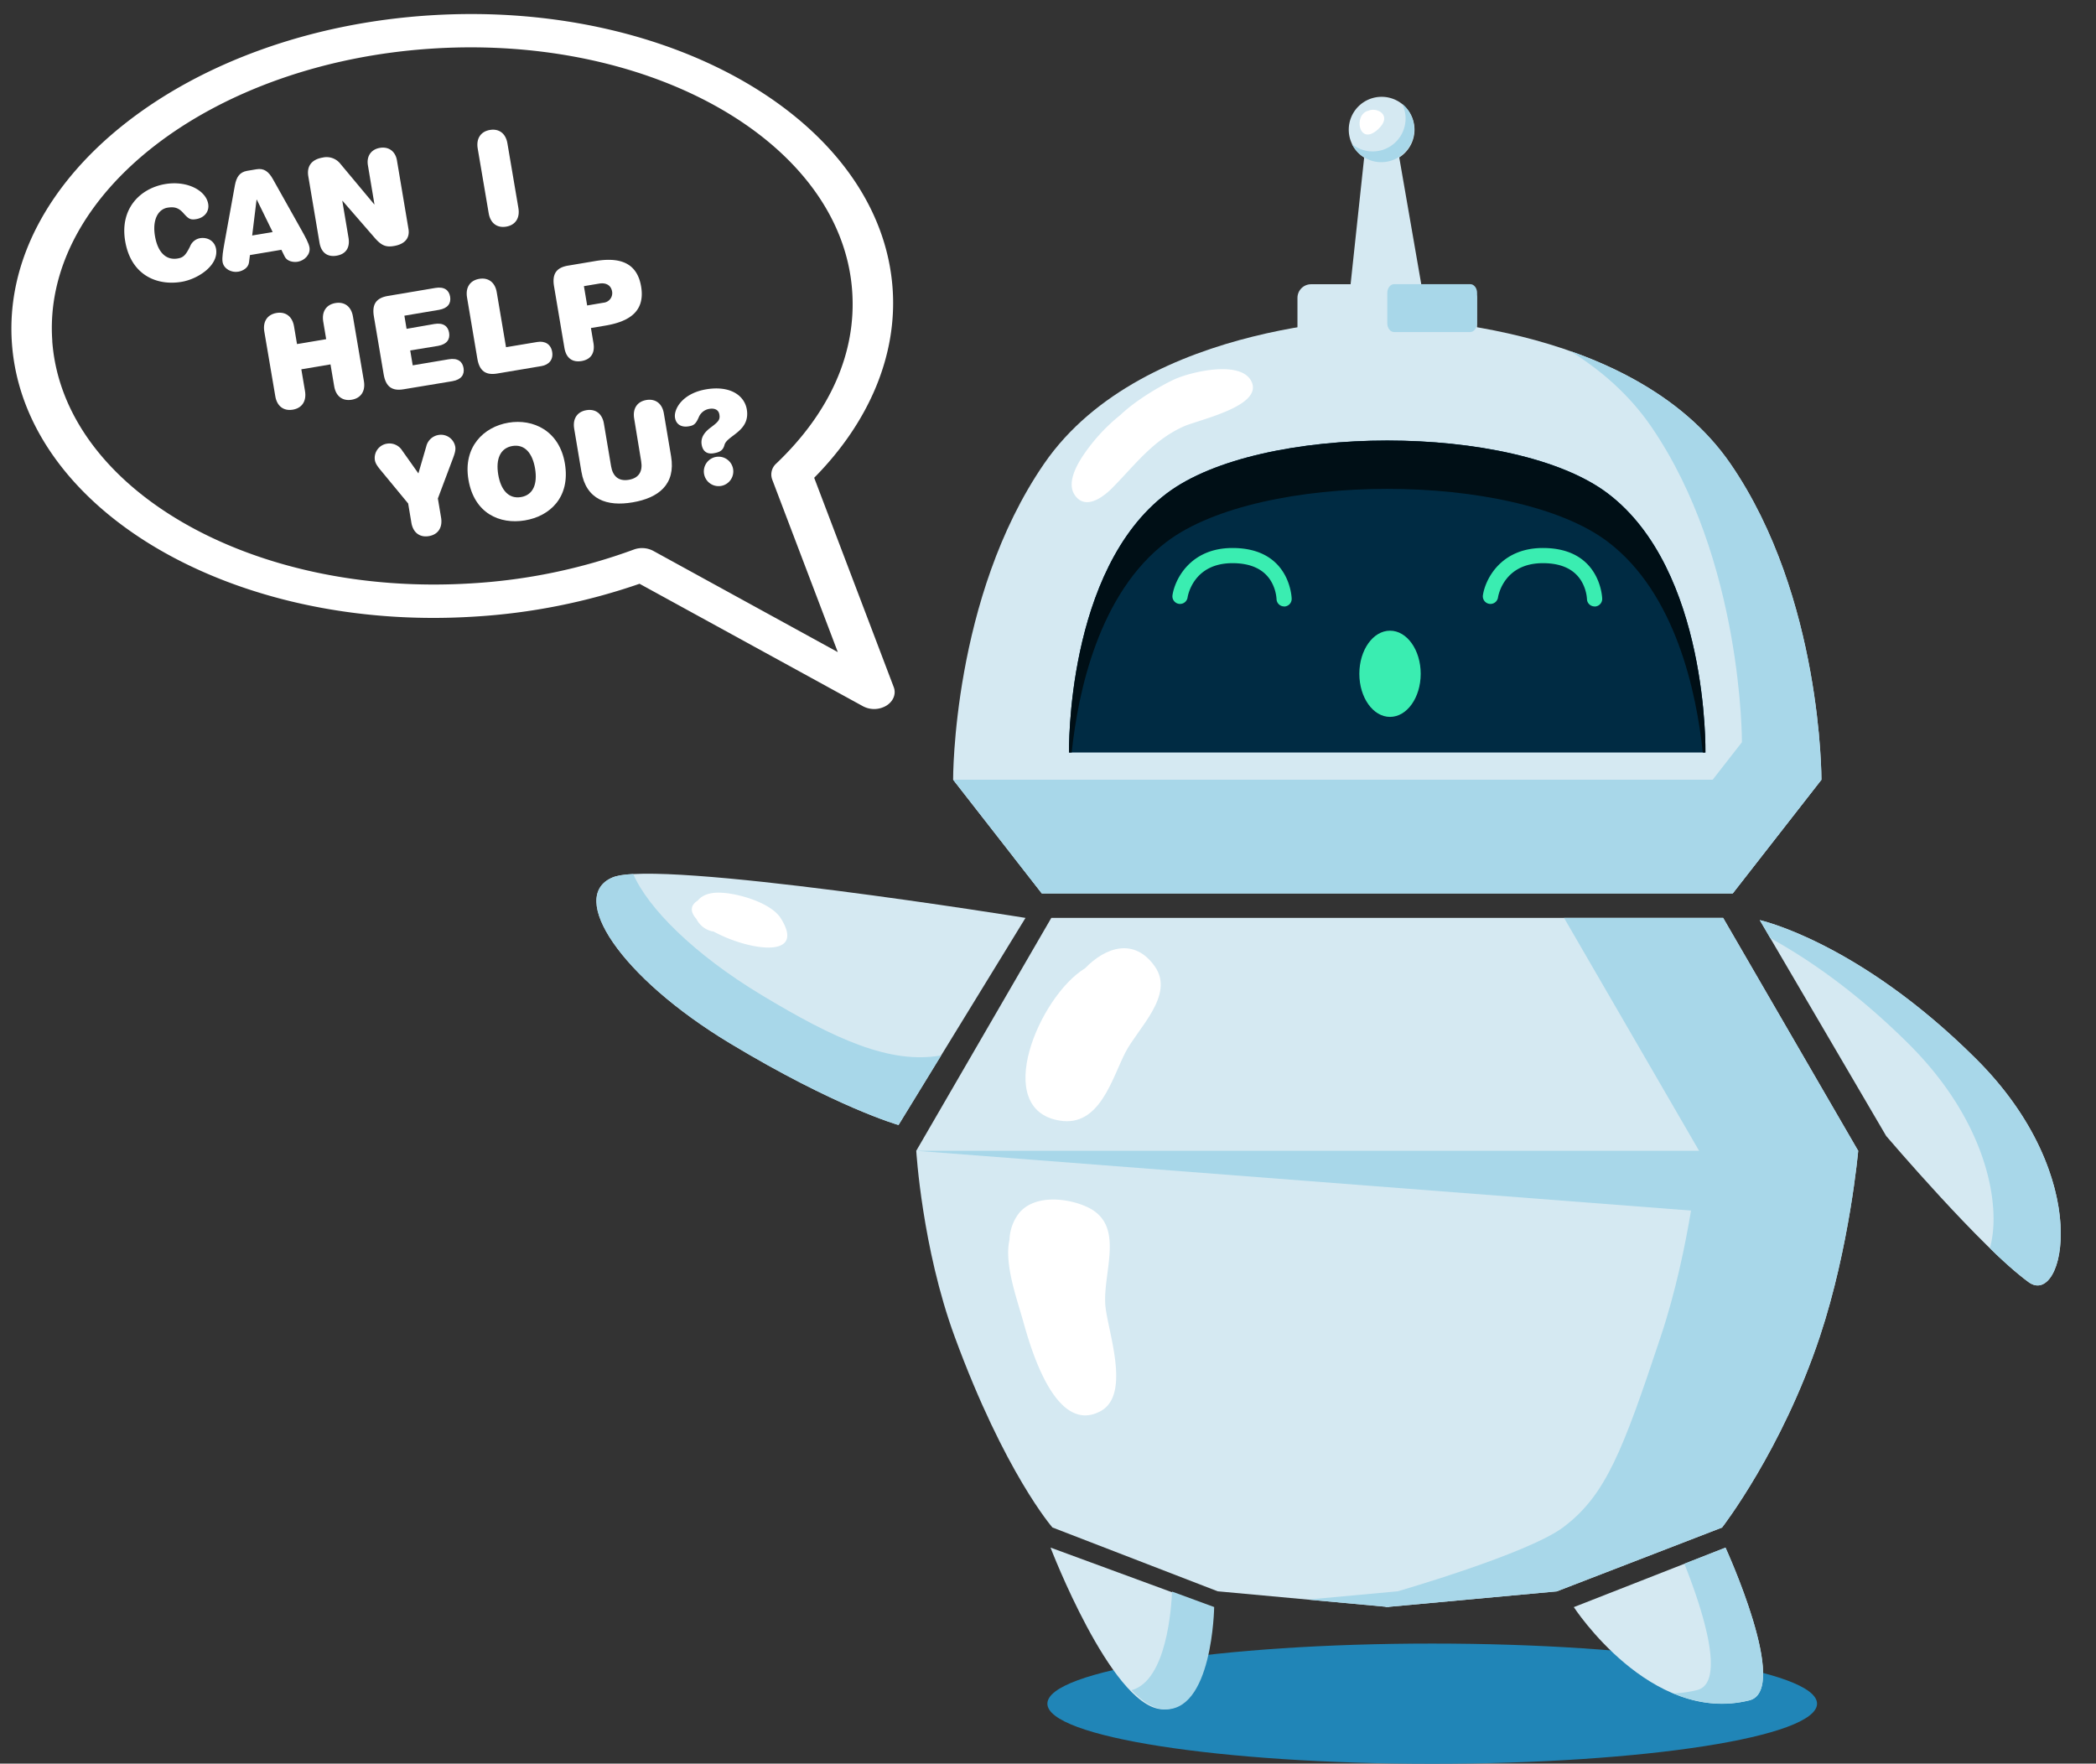
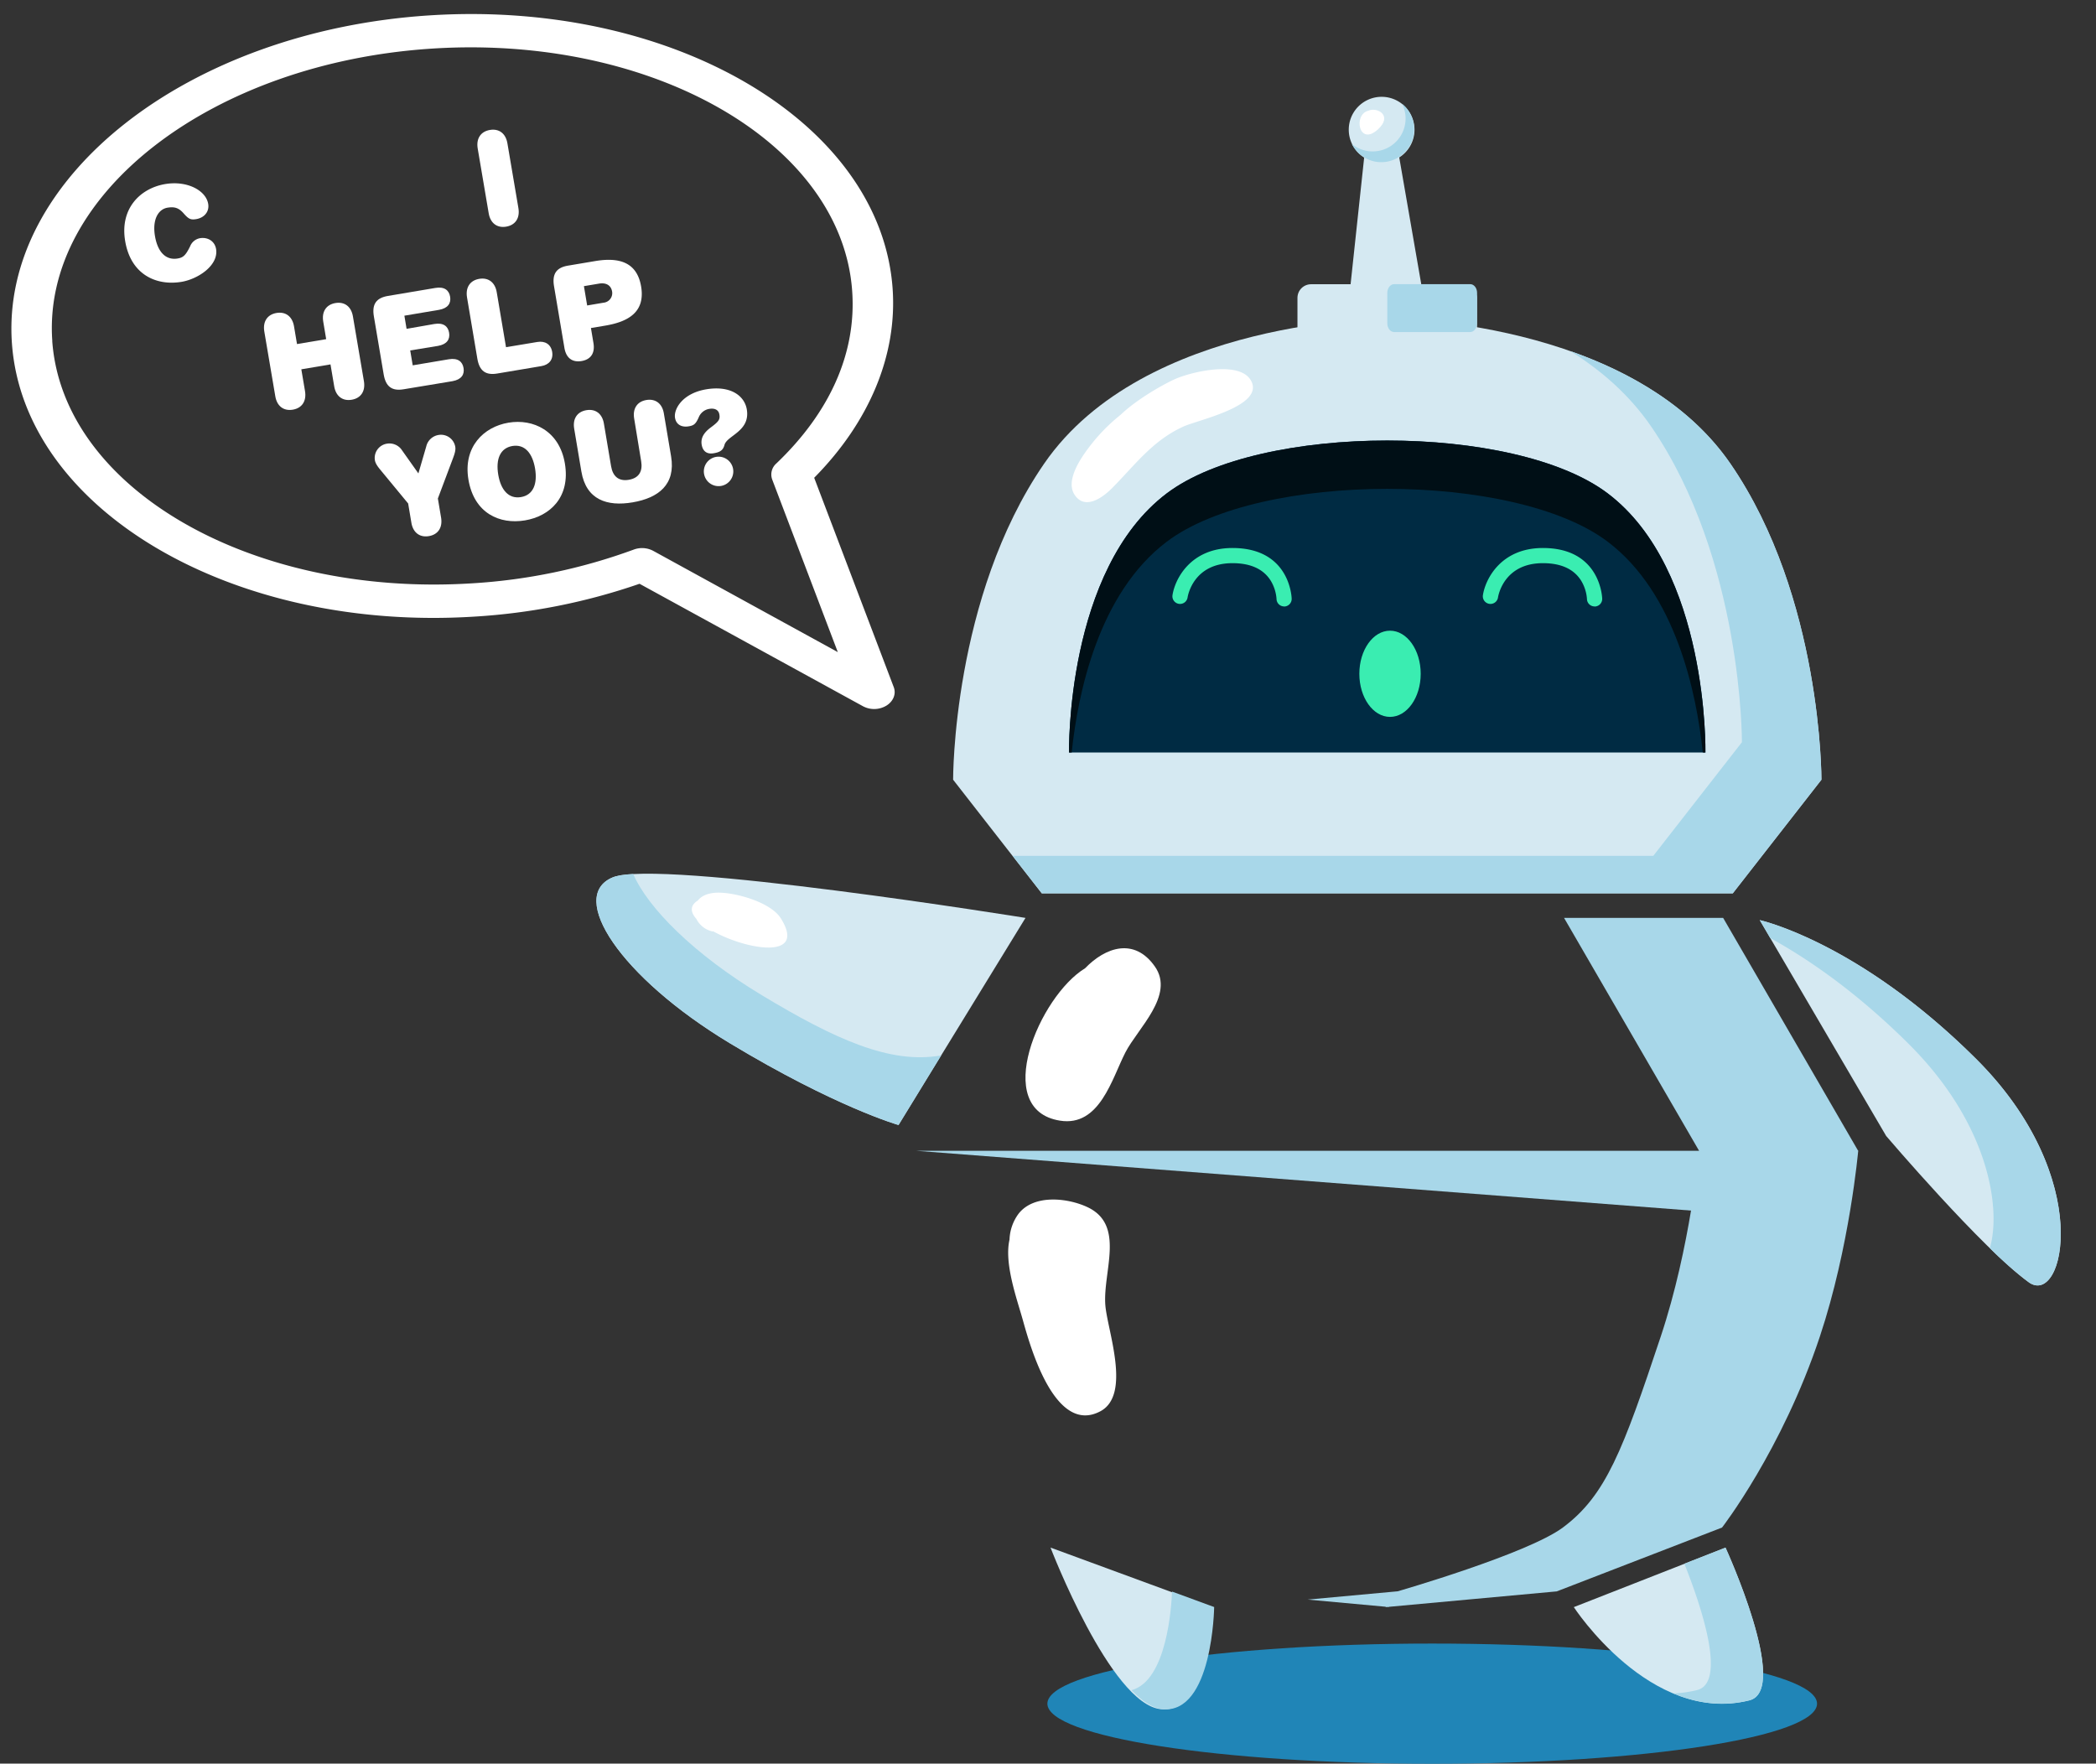
<svg xmlns="http://www.w3.org/2000/svg" height="804.8" preserveAspectRatio="xMidYMid meet" version="1.0" viewBox="-5.2 -6.4 956.5 804.8" width="956.5" zoomAndPan="magnify">
  <rect x="-5.2" y="-6.4" width="956.5" height="804.8" fill="#333333" stroke="none" />
  <g data-name="Layer 2">
    <g data-name="Layer 2">
      <g id="change1_1">
        <path d="M824,771.06c0,15.15-78.63,27.43-175.62,27.43s-175.61-12.28-175.61-27.43,78.62-27.43,175.61-27.43S824,755.91,824,771.06Z" fill="#2085b7" />
      </g>
      <g id="change2_1">
        <path d="M784.47,205.25c-45.63-66.38-156.61-66.38-156.61-66.38s-111,0-156.62,66.38c-41.89,60.92-41.49,144.17-41.49,144.17l40.45,51.86H785.51L826,349.42S826.36,266.17,784.47,205.25Z" fill="#d5e9f2" />
      </g>
      <g id="change3_1">
        <path d="M784.53,205.25c-17.89-26-45.82-41.85-73.18-51.47,14.16,8.81,27,20,36.88,34.35,41.89,60.93,41.49,144.17,41.49,144.17l-40.45,51.86H456.92l13.34,17.12H785.57L826,349.42S826.42,266.17,784.53,205.25Z" fill="#a8d7e9" />
      </g>
      <g id="change4_1">
        <path d="M728.46,218.73c-42.52-32.15-158.69-32.15-201.21,0C481.08,253.64,482.65,337,482.65,337H773.06S774.63,253.64,728.46,218.73Z" fill="#002b43" />
      </g>
      <g id="change5_1">
        <path d="M483.86,337c2.85-27.19,12.28-72.68,43.39-96.2,42.52-32.15,158.69-32.15,201.21,0,31.11,23.52,40.55,69,43.39,96.2h1.21s1.57-83.33-44.6-118.24c-42.52-32.15-158.69-32.15-201.21,0C481.08,253.64,482.65,337,482.65,337Z" fill="#000f16" />
      </g>
      <g id="change2_2">
        <rect fill="#d5e9f2" height="34.23" rx="6.22" width="81.94" x="586.89" y="123.31" />
      </g>
      <g id="change2_3">
        <path d="M609.36 139.9L618.69 52.78 631.14 52.78 646.36 140.42 609.36 139.9z" fill="#d5e9f2" />
      </g>
      <g id="change2_4">
        <path d="M640.3,52.78a15,15,0,1,1-15-15A15,15,0,0,1,640.3,52.78Z" fill="#d5e9f2" />
      </g>
      <g id="change3_2">
        <path d="M634.65,41a15,15,0,0,1-22.92,18.31A15,15,0,1,0,634.65,41Z" fill="#a8d7e9" />
      </g>
      <g id="change3_3">
-         <path d="M470.2 401.28L785.51 401.28 825.96 349.42 429.75 349.42 470.2 401.28z" fill="#a8d7e9" />
-       </g>
+         </g>
      <g id="change3_4">
        <path d="M668.83,141.13c0,2.19-1.4,4-3.12,4H631c-1.72,0-3.11-1.77-3.11-4V127.27c0-2.19,1.39-4,3.11-4h34.74c1.72,0,3.12,1.77,3.12,4Z" fill="#a8d7e9" />
      </g>
      <g id="change6_1">
        <path d="M565.79,167.48c-5-9.67-27.92-4.14-35.39-.61-6.1,2.88-17.15,9.27-24.19,16a82.92,82.92,0,0,0-14.92,15.47c-3.6,4.85-10.4,14.84-6,21.21,4.8,7,12.89.93,16.92-3.11,10.47-10.53,18.51-21.81,32.71-28.22C541.86,185.11,571.75,178.88,565.79,167.48Z" fill="#fff" />
      </g>
      <g id="change6_2">
        <path d="M619.27,44.11c-7.08,1.71-4.37,16.51,4.34,8.54C630.54,46.32,623.28,42.33,619.27,44.11Z" fill="#fff" />
      </g>
      <g id="change2_5">
-         <path d="M842.78,518.76,781.15,412.48H474.56L412.93,518.76s2.64,44.29,17.51,84.77c22.85,62.23,44.63,87.12,44.63,87.12l75.42,29.13,76.68,7.05V727s.51-.07.69-.07.68.07.68.07v-.13l76.68-7.05,75.42-29.13s27.37-35.26,44.63-87.12C838.9,562.61,842.78,518.76,842.78,518.76Z" fill="#d5e9f2" />
-       </g>
+         </g>
      <g id="change3_5">
        <path d="M781.15,412.48h-72.6l61.62,106.28s-3.87,43.85-17.5,84.77c-17.27,51.86-25,72.51-44.63,87.12-16.22,12.07-75.42,29.13-75.42,29.13l-41.07,3.78,35.62,3.27V727s.51-.07.69-.07.68.07.68.07v-.13l76.68-7.05,75.42-29.13s27.37-35.26,44.63-87.12c13.63-40.92,17.51-84.77,17.51-84.77Z" fill="#a8d7e9" />
      </g>
      <g id="change3_6">
        <path d="M412.94 518.76L842.78 518.76 826.02 550.63 412.94 518.76z" fill="#a8d7e9" />
      </g>
      <g id="change6_3">
        <path d="M499.22,589.24c-1.22-15.42,9.31-36.68-8.3-44.83-9-4.18-24.32-5.9-31.32,3.09a21,21,0,0,0-4.11,11.79c-2.52,11,3.4,27.09,6.16,37,3.26,11.61,14.55,52.43,35.34,41.31C511.17,630,500.13,600.66,499.22,589.24Z" fill="#fff" />
      </g>
      <g id="change6_4">
        <path d="M521.83,434.67c-9.35-13.34-22.5-8.89-31.86.79C469.13,448.14,447,500,478.51,505c18.15,2.92,23.72-19.2,29.87-31.16C514,462.89,531,447.77,521.83,434.67Z" fill="#fff" />
      </g>
      <g id="change2_6">
        <path d="M855.55,512s44,51.63,65.08,66.77c16,11.48,30.66-47.56-24.21-102.1-53.64-53.33-98.56-63.17-98.56-63.17Z" fill="#d5e9f2" />
      </g>
      <g id="change3_7">
        <path d="M896.42,476.65c-53.64-53.33-98.56-63.17-98.56-63.17l4.8,8.2c17.21,9.47,39.29,24.57,63.1,48.24,36.85,36.64,42.32,75.31,37.1,93.26a172,172,0,0,0,17.77,15.57C936.6,590.23,951.29,531.19,896.42,476.65Z" fill="#a8d7e9" />
      </g>
      <g id="change2_7">
        <path d="M462.78,412.48S295,385.39,274.38,394s3.29,45.41,53.45,75.65c48.67,29.34,77,37.33,77,37.33Z" fill="#d5e9f2" />
      </g>
      <g id="change3_8">
        <path d="M274.38,394c2.06-.86,5.28-1.35,9.38-1.55,6.72,15.48,27.66,36.59,58.54,55.21,33.41,20.14,58.78,31.74,82,27.57L404.85,507s-28.35-8-77-37.33C277.67,439.39,253.73,402.57,274.38,394Z" fill="#a8d7e9" />
      </g>
      <g id="change6_5">
        <path d="M351.11,412.65c-4.76-7.56-21.61-12.09-29.54-11.67-4.08.22-6.78,1.62-8.31,3.54-3.74,2.36-3.38,5.38-.67,8.42a10.77,10.77,0,0,0,7.6,5.76l0-.14C335.66,427.16,363.14,431.78,351.11,412.65Z" fill="#fff" />
      </g>
      <g id="change2_8">
        <path d="M474.2,699.83s27.37,71.4,50.3,73.74S548.1,727,548.1,727Z" fill="#d5e9f2" />
      </g>
      <g id="change3_9">
        <path d="M529.65,719.9c-.26,6.93-2.38,40.72-18.5,45,4.72,4.92,9.51,8.2,14.13,8.67,22.93,2.33,23.6-46.61,23.6-46.61Z" fill="#a8d7e9" />
      </g>
      <g id="change2_9">
        <path d="M713,727s35,53.8,80.11,42.56c18.87-4.71-10.89-69.69-10.89-69.69Z" fill="#d5e9f2" />
      </g>
      <g id="change3_10">
        <path d="M782.23,699.83l-18.78,7.36c7.57,19,19.52,54.24,5.82,57.66a51.58,51.58,0,0,1-10.88,1.51c10.44,4.38,22.2,6.28,34.73,3.16C812,764.81,782.23,699.83,782.23,699.83Z" fill="#a8d7e9" />
      </g>
      <g id="change7_1">
        <path d="M580.82,270.34a3.47,3.47,0,0,1-3.48-3.44,18.66,18.66,0,0,0-2.69-8.37c-3.31-5.26-9.17-7.93-17.41-7.93h-.16c-17.79.08-20.23,15-20.33,15.62a3.48,3.48,0,0,1-6.89-1c1.12-7.41,8.24-21.46,27.19-21.54h.2c26.48,0,27,22.95,27,23.18a3.48,3.48,0,0,1-3.44,3.52Z" fill="#3aedb1" />
      </g>
      <g id="change7_2">
        <path d="M722.48,270.34A3.47,3.47,0,0,1,719,266.9a18.51,18.51,0,0,0-2.69-8.37c-3.31-5.26-9.16-7.93-17.4-7.93h-.17c-17.78.08-20.23,15-20.33,15.62a3.48,3.48,0,0,1-6.89-1c1.12-7.41,8.24-21.46,27.19-21.54h.2c26.48,0,27.05,22.95,27.05,23.18a3.48,3.48,0,0,1-3.44,3.52Z" fill="#3aedb1" />
      </g>
      <g id="change7_3">
        <ellipse cx="629.13" cy="301.08" fill="#3aedb1" rx="14" ry="19.67" />
      </g>
      <g id="change6_6">
        <path d="M388.64,315.9,286.65,260a281.7,281.7,0,0,1-75.56,15C100.3,281.93,5.71,226,.25,150.39S80.48,7.54,191.28.59,396.67,49.51,402.13,125.16c2.19,30.33-10.49,60.87-35.78,86.47l36.31,95.54c1.17,3.07-.17,6.45-3.32,8.42a10.85,10.85,0,0,1-10.7.31Zm-370-166.66C23.53,216.52,109.36,266.12,210,259.81a258.57,258.57,0,0,0,74-15.41,10.89,10.89,0,0,1,8.88.57l84.25,46.22-29.94-78.77a6.67,6.67,0,0,1,1.87-7.3c24.68-23.52,36.65-50.77,34.62-78.8C378.84,59,293,9.43,192.38,15.75S13.82,82,18.67,149.24Z" fill="#fff" />
      </g>
      <g id="change6_7">
        <path d="M70.17,77.6c10-1.69,18.61,2.89,19.64,9.05.57,3.37-1.61,6.29-5.46,6.94-2.54.42-3.46,0-5.8-2.67s-4.35-3-7.3-2.55c-4.26.72-7,5.44-5.73,12.95,1.16,6.92,4.68,11.19,10.36,10.24,2.49-.42,3.61-1.34,5.69-5.58a6,6,0,0,1,4.49-3.68c3.55-.59,6.74,1.36,7.34,4.91,1.25,7.45-8.16,13.72-15.73,15-11.41,1.92-23.16-3.16-25.75-18.6C49.41,88.7,58.87,79.51,70.17,77.6Z" fill="#fff" />
      </g>
      <g id="change6_8">
-         <path d="M108.86,110l-.42,3.3c-.3,2.54-2.8,3.93-4.93,4.29-3.08.52-6.6-1.26-7.14-4.45-.33-2,.27-5.28.79-8.29L102,78.15c.71-3.77,2.15-6,5.58-6.59l4.26-.72c3.43-.58,5.54,1.07,7.44,4.4l13.29,23.68c1.48,2.67,3.13,5.61,3.46,7.57.54,3.19-2.21,6-5.28,6.54-2.13.36-5-.14-6.07-2.44l-1.48-3ZM112,84.73l-.12,0-2,16.33,9.35-1.57Z" fill="#fff" />
-       </g>
+         </g>
      <g id="change6_9">
-         <path d="M162.69,69c-.67-4,1.34-7.22,5.48-7.92s7.1,1.72,7.77,5.69l5.26,31.29c.79,4.67-2.27,7.07-6.59,7.8-3.61.61-5.73-.07-9.06-4L151.13,85.27l-.12,0,2.83,16.8c.76,4.55-1.18,7.49-5.43,8.21s-7.06-1.43-7.82-6L135.5,74.09c-.78-4.61,1.43-7.72,6.58-8.59a8,8,0,0,1,8.09,2.9l15.4,18.45.11,0Z" fill="#fff" />
-       </g>
+         </g>
      <g id="change6_10">
        <path d="M212.8,61.38c-.77-4.55,1.37-7.77,5.57-8.48s7.27,1.64,8,6.19l5,29.46c.77,4.56-1.37,7.77-5.57,8.48s-7.27-1.63-8-6.19Z" fill="#fff" />
      </g>
      <g id="change6_11">
        <path d="M142.31,140.37c-.77-4.55,1.36-7.77,5.56-8.48s7.27,1.64,8,6.19l5,29.46c.77,4.56-1.37,7.77-5.57,8.48s-7.27-1.64-8-6.19l-1.68-9.94-13.31,2.24,1.68,9.94c.76,4.56-1.37,7.77-5.57,8.48s-7.27-1.63-8-6.19l-5-29.46c-.76-4.55,1.37-7.77,5.57-8.48s7.27,1.64,8,6.19l1.35,8,13.31-2.24Z" fill="#fff" />
      </g>
      <g id="change6_12">
        <path d="M165.43,138.06c-1-5.68,1.12-8.52,6.38-9.41L193.46,125c4.08-.69,6.25,1,6.75,4s-1,5.28-5.08,6l-15.79,2.66,1,6L193,141.45c4.09-.69,6.26,1,6.75,4s-1,5.28-5.07,6L182,153.52l1.14,6.8,16.45-2.77c4.08-.68,6.25,1,6.75,4s-1,5.27-5.08,6L179,171.24c-5.26.89-8.16-1.12-9.11-6.8Z" fill="#fff" />
      </g>
      <g id="change6_13">
        <path d="M240,149.66c3.49-.58,6.19,1,6.78,4.52s-1.44,5.9-4.93,6.49l-20.11,3.38c-5.26.89-8.16-1.12-9.11-6.8l-4.7-27.92c-.77-4.55,1.37-7.77,5.57-8.48s7.27,1.64,8,6.19l4.22,25Z" fill="#fff" />
      </g>
      <g id="change6_14">
        <path d="M247.63,124.23c-.95-5.68,1.12-8.53,6.39-9.41l12.3-2.07c10.41-1.76,19.11.06,21.05,11.6s-5.69,16-16.1,17.8l-6.8,1.14,1.15,6.86c.77,4.56-1.17,7.5-5.43,8.21s-7.05-1.42-7.82-6Zm22.62,7.5a4.38,4.38,0,0,0,3.88-5.09c-.48-2.84-2.71-4.17-6-3.61l-6.86,1.15,1.48,8.82Z" fill="#fff" />
      </g>
      <g id="change6_15">
        <path d="M189.33,197.3a6.87,6.87,0,0,1,5.63-5.21,6.61,6.61,0,0,1,7.59,5.36c.24,1.42-.13,2.82-.93,5l-7,18.63,1.46,8.69c.77,4.56-1.36,7.77-5.56,8.48s-7.27-1.63-8-6.19l-1.46-8.69L168.38,208c-1.45-1.76-2.26-3-2.5-4.38a6.59,6.59,0,0,1,5.42-7.54,6.85,6.85,0,0,1,7,3.07l7.43,10.49Z" fill="#fff" />
      </g>
      <g id="change6_16">
        <path d="M226.82,186.49c11.3-1.91,23.25,3.69,25.76,18.59,2.6,15.44-6.83,24.09-18.25,26s-23.16-3.16-25.76-18.6C206.06,197.58,215.52,188.39,226.82,186.49Zm1.79,10.64c-5.68,1-7.6,6.15-6.44,13.07s4.69,11.19,10.37,10.24,7.6-6.15,6.43-13.07S234.29,196.18,228.61,197.13Z" fill="#fff" />
      </g>
      <g id="change6_17">
        <path d="M284.2,184.61c-.77-4.55,1.37-7.77,5.56-8.47s7.28,1.63,8,6.18l3.29,19.52c2.17,12.9-5.81,19-17.52,21s-21.25-1.17-23.42-14.07l-3.28-19.52c-.77-4.55,1.37-7.77,5.57-8.47s7.27,1.63,8,6.18l3.27,19.41c.75,4.43,3.3,7,8.1,6.18s6.37-4.06,5.62-8.49Z" fill="#fff" />
      </g>
      <g id="change6_18">
        <path d="M318.46,180.19a6.28,6.28,0,0,0-4.82,3.91c-1.37,3.09-2.3,3.67-4.55,4.05-3.13.53-5.71-.68-6.25-3.88-.66-3.9,3.3-11.14,14.18-13,11.12-1.87,17.52,2.89,18.58,9.16,1.68,10-9,11.86-10.18,16.19-.66,2.55-2.17,3.35-4.95,3.82-3.37.57-5-1.23-5.46-3.89-.58-3.43,1.44-5.9,4.31-8,3.45-2.59,4.15-3.5,3.76-5.81S320.7,179.81,318.46,180.19Zm3.14,21.91a6.72,6.72,0,1,1-5.51,7.74A6.71,6.71,0,0,1,321.6,202.1Z" fill="#fff" />
      </g>
    </g>
  </g>
</svg>